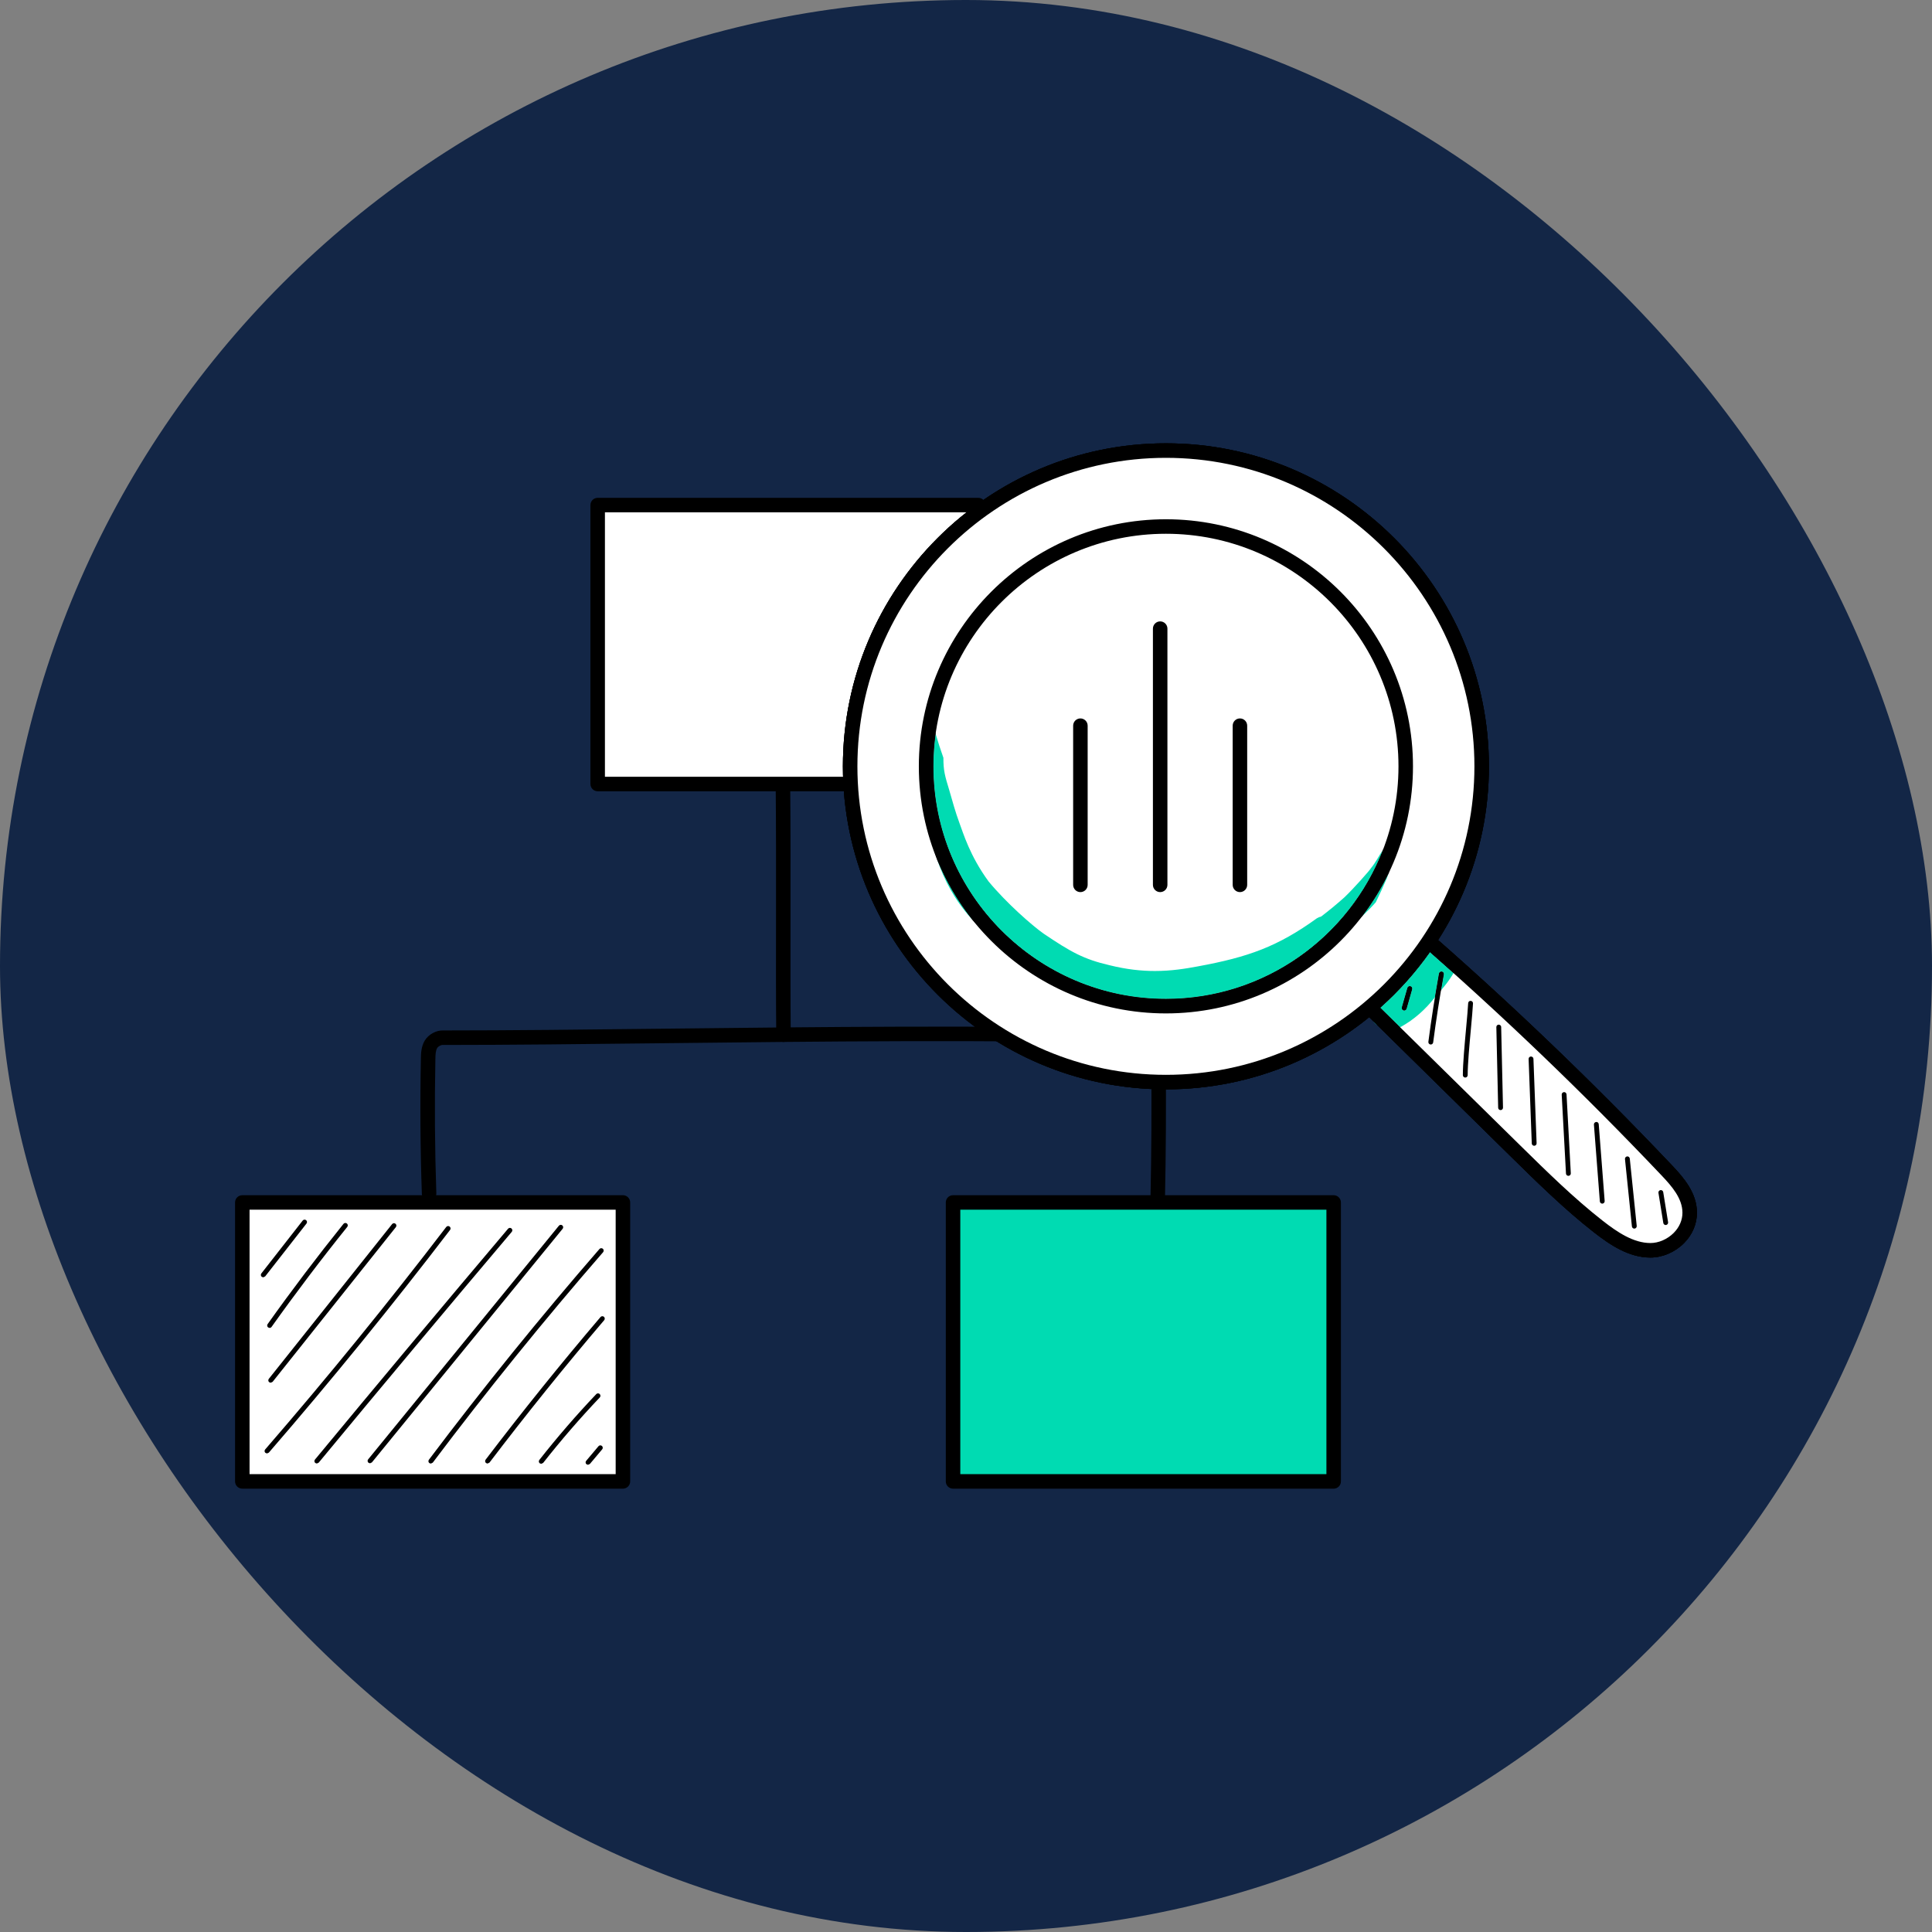
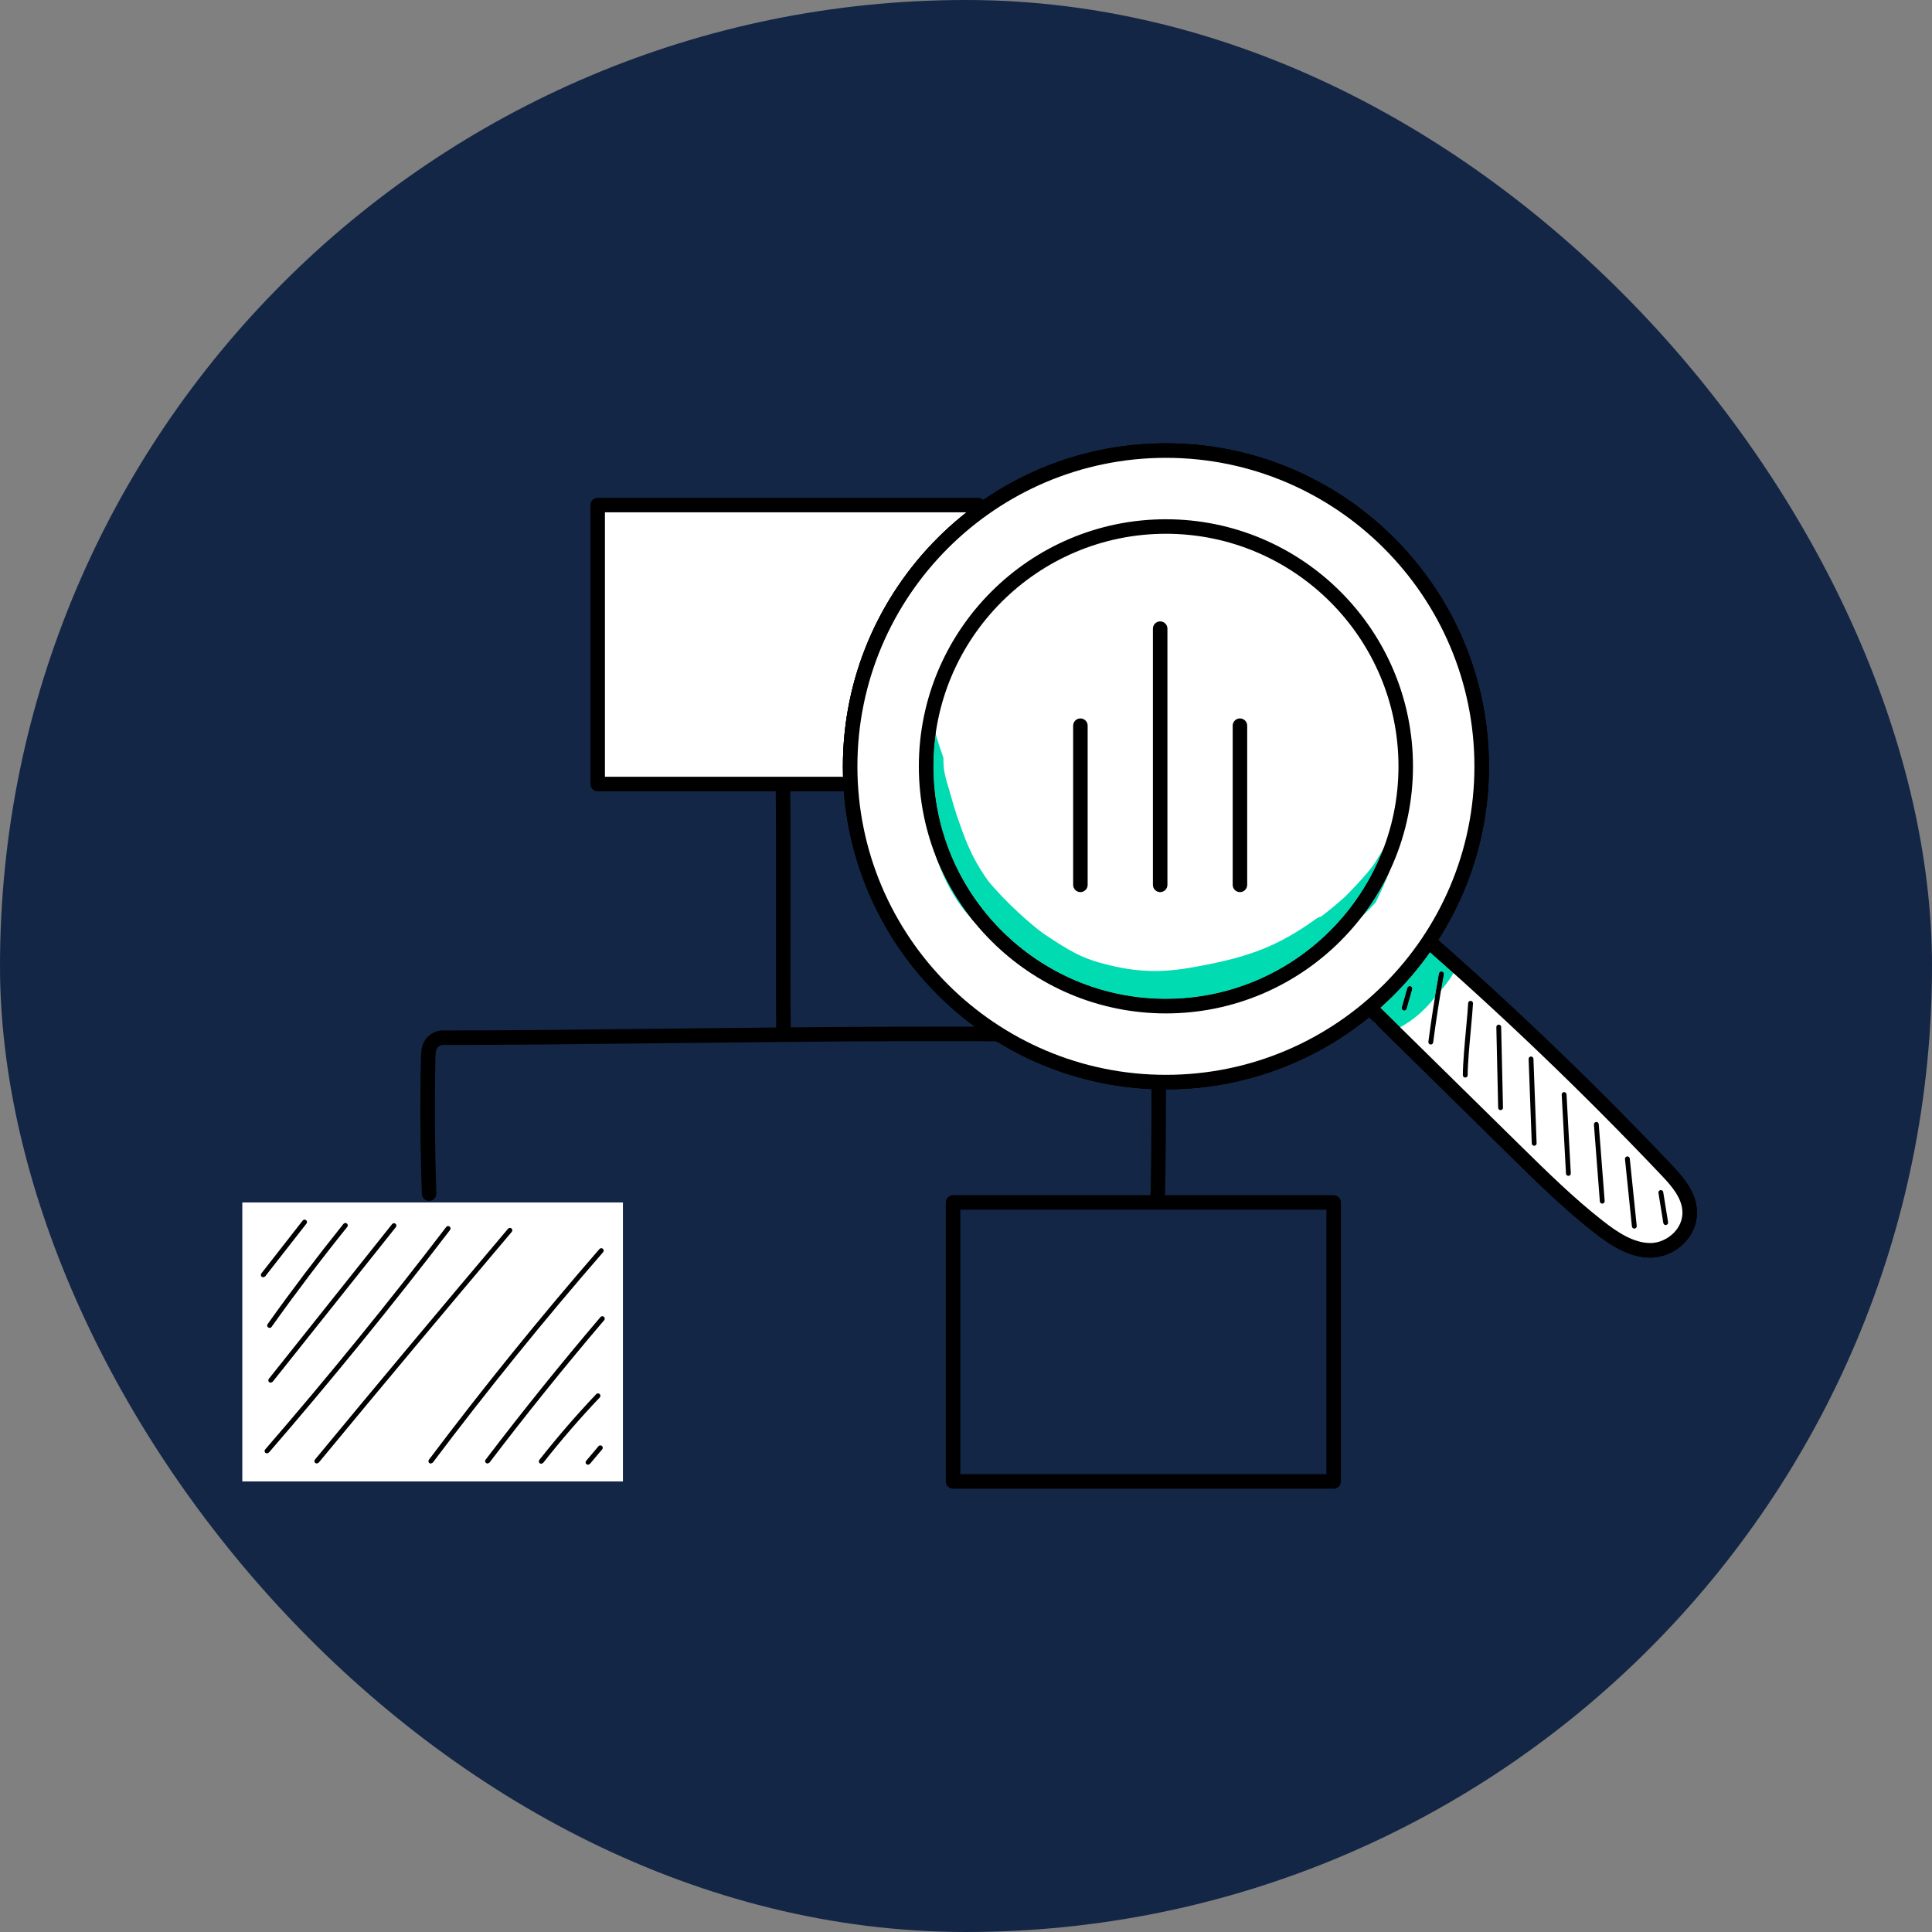
<svg xmlns="http://www.w3.org/2000/svg" width="256px" height="256px" viewBox="-1666.67 -1666.67 20000.00 20000.00" style="shape-rendering:geometricPrecision; text-rendering:geometricPrecision; image-rendering:optimizeQuality; fill-rule:evenodd; clip-rule:evenodd" version="1.1" xml:space="preserve" fill="#00dbb2" stroke="#00dbb2" stroke-width="0.167">
  <rect x="-1666.67" y="-1666.67" width="20000.00" height="20000.00" fill="#808080" stroke="none" />
  <g id="SVGRepo_bgCarrier" stroke-width="0">
    <rect x="-1666.67" y="-1666.67" width="20000.00" height="20000.00" rx="10000" fill="#132646" strokewidth="0" />
  </g>
  <g id="SVGRepo_tracerCarrier" stroke-linecap="round" stroke-linejoin="round" />
  <g id="SVGRepo_iconCarrier">
    <defs>
      <style type="text/css">  .fil0 {fill:none} .fil2 {fill:black;fill-rule:nonzero} .fil5 {fill:#00dbb2;fill-rule:nonzero} .fil1 {fill:#00dbb2;fill-rule:nonzero} .fil4 {fill:#00dbb2;fill-rule:nonzero} .fil3 {fill:white;fill-rule:nonzero}  </style>
    </defs>
    <g id="Layer_x0020_1">
      <rect class="fil0" height="16666.66" width="16666.66" x="-0" y="-0" />
      <g id="_1315271419072">
-         <polygon class="fil1" points="8199.28,13668.91 12139.39,13668.91 12139.39,10781.14 8199.28,10781.14 " />
        <path class="fil2" d="M8274.34 13593.85l3789.99 0 0 -2737.65 -3789.99 0 0 2737.65zm3865.05 150.13l-3940.11 0c-41.5,0 -75.06,-33.63 -75.06,-75.06l0 -2887.78c0,-41.41 33.56,-75.06 75.06,-75.06l3940.11 0c41.41,0 75.06,33.65 75.06,75.06l0 2887.78c0,41.43 -33.65,75.06 -75.06,75.06z" />
        <polygon class="fil3" points="4520.56,6449.56 8460.65,6449.56 8460.65,3561.9 4520.56,3561.9 " />
        <path class="fil2" d="M4595.53 6374.5l3790.06 0 0 -2737.55 -3790.06 0 0 2737.55zm3865.12 150.13l-3940.09 0c-41.5,0 -75.09,-33.63 -75.09,-75.06l0 -2887.68c0,-41.51 33.58,-75.06 75.09,-75.06l3940.09 0c41.41,0 75.06,33.56 75.06,75.06l0 2887.68c0,41.43 -33.65,75.06 -75.06,75.06z" />
        <polygon class="fil3" points="841.72,13668.91 4781.8,13668.91 4781.8,10781.14 841.72,10781.14 " />
-         <path class="fil2" d="M916.78 13593.85l3789.96 0 0 -2737.65 -3789.96 0 0 2737.65zm3865.05 150.13l-3940.11 0c-41.41,0 -75.07,-33.63 -75.07,-75.06l0 -2887.78c0,-41.41 33.66,-75.06 75.07,-75.06l3940.11 0c41.48,0 75.06,33.65 75.06,75.06l0 2887.78c0,41.43 -33.58,75.06 -75.06,75.06z" />
        <path class="fil2" d="M6444.01 9119.47c-41.17,0 -74.65,-33.14 -75.06,-74.35 -3.47,-341 -2.94,-759.49 -2.42,-1202.66 0.51,-469.72 1.03,-955.5 -3.2,-1374.94 -0.34,-41.5 32.87,-75.41 74.38,-75.85l0.78 0c41.07,0 74.62,33.14 75.06,74.38 4.13,420.2 3.62,906.41 3.11,1376.58 -0.51,442.72 -0.95,860.77 2.42,1200.99 0.44,41.43 -32.87,75.43 -74.3,75.85l-0.76 0z" />
        <path class="fil2" d="M10318.08 10817.8l-1.64 0c-41.41,-0.85 -74.28,-35.09 -73.43,-76.58 10,-475.28 12.77,-957.26 8.12,-1432.61 -0.44,-45.79 -0.85,-93.09 -16.56,-129.58 -16.83,-38.94 -20.3,-44.02 -54.71,-44.81 -1597.12,-40.04 -3390.21,-19.57 -4972.24,-1.64 -821.25,9.32 -1597.03,18.12 -2283.33,18.12l-5.46 -0.27c-17.41,-1.71 -48.74,13.55 -60.05,32.72 -15.43,26.22 -17.44,64.45 -18.29,111.73 -9.22,461.8 -5.94,930.41 9.83,1392.79 1.39,41.43 -30.96,76.11 -72.47,77.58 -41.16,1.88 -76.11,-30.96 -77.56,-72.5 -15.9,-465.15 -19.25,-936.42 -9.93,-1400.92 1.03,-51.65 2.42,-122.68 39.16,-184.91 39.01,-66.16 121.59,-110.94 197.16,-106.37 684.84,0 1459.35,-8.81 2279.3,-18.2 1583.23,-17.88 3377.71,-38.33 4977.6,1.71 131.93,3.28 170.31,92.6 188.77,135.48 27.71,64.28 28.4,132.61 28.91,187.55 4.67,476.89 1.91,960.46 -8.2,1437.26 -0.78,40.92 -34.24,73.42 -74.99,73.42z" />
        <path class="fil2" d="M1058.64 11556.33l-15.36 -5.36c-10.86,-8.46 -12.77,-24.17 -4.31,-35.12l427.71 -547.21c8.54,-10.96 24.17,-12.94 35.2,-4.31 10.88,8.54 12.77,24.17 4.23,35.13l-427.71 547.18 -19.76 9.69z" />
        <path class="fil2" d="M1124.14 12079.89l-14.5 -4.65c-11.22,-8.02 -13.89,-23.65 -5.87,-34.95 250.48,-351.89 514.68,-700.96 785.27,-1037.51 8.73,-10.67 24.51,-12.4 35.22,-3.77 10.79,8.63 12.43,24.41 3.79,35.2 -270,335.72 -533.59,683.96 -783.46,1035.16 -4.92,6.82 -12.6,10.52 -20.45,10.52z" />
        <path class="fil2" d="M1135.78 12647.47l-15.53 -5.45c-10.78,-8.63 -12.59,-24.34 -3.96,-35.2l1275.89 -1601.43c8.63,-10.86 24.41,-12.69 35.19,-3.96 10.79,8.63 12.6,24.31 3.96,35.1l-1275.89 1601.55 -19.67 9.39z" />
        <path class="fil2" d="M1097.28 13379.42l-16.39 -6.14c-10.44,-9.03 -11.57,-24.73 -2.5,-35.3 645.07,-745.2 1275.64,-1520.05 1874.19,-2302.85 8.37,-10.96 24.07,-13.01 35.03,-4.65 11.06,8.39 13.11,24.07 4.74,35.05 -599.16,783.65 -1230.42,1559.24 -1876.17,2305.25l-18.91 8.63z" />
        <path class="fil2" d="M1613.09 13483.74l-15.87 -5.7c-10.61,-8.85 -12.15,-24.58 -3.35,-35.3 658.7,-796.47 1331.28,-1600.47 1998.96,-2389.73 8.97,-10.42 24.75,-11.81 35.29,-2.94 10.52,9 11.81,24.78 2.94,35.27 -667.6,789.11 -1340.02,1593.02 -1998.61,2389.26l-19.35 9.12z" />
-         <path class="fil2" d="M2163.68 13481.32l-15.78 -5.6c-10.71,-8.81 -12.25,-24.51 -3.54,-35.2l1974.62 -2418.66c8.63,-10.66 24.43,-12.33 35.22,-3.59 10.69,8.78 12.25,24.58 3.52,35.3l-1974.62 2418.57 -19.42 9.19z" />
        <path class="fil2" d="M2793.39 13484.35l-15.02 -4.99c-11.03,-8.39 -13.28,-23.99 -4.92,-35.05 560.59,-744.45 1154.57,-1478.3 1765.37,-2181.29 9.15,-10.34 24.95,-11.57 35.39,-2.39 10.44,9.07 11.47,24.85 2.42,35.29 -610.05,702.01 -1203.34,1434.99 -1763.25,2178.53l-20.01 9.91z" />
        <path class="fil2" d="M3380.37 13484.01l-15.09 -5.19c-11.03,-8.37 -13.21,-24.07 -4.82,-35.03 381.11,-500.72 781.21,-997.47 1189.32,-1476.42 8.98,-10.54 24.78,-11.72 35.22,-2.74 10.62,8.95 11.81,24.75 2.84,35.17 -407.43,478.26 -807.01,974.24 -1187.54,1474.24l-19.93 9.96z" />
        <path class="fil2" d="M3936.39 13486.84l-15.43 -5.33c-10.88,-8.56 -12.77,-24.26 -4.23,-35.12 185.07,-235.39 383.29,-464.64 589.16,-681.25 9.56,-9.98 25.36,-10.34 35.37,-0.83 10,9.56 10.44,25.39 0.96,35.34 -204.84,215.48 -402,443.44 -586.13,677.6l-19.69 9.59z" />
        <path class="fil2" d="M4420.45 13497.02l-16.12 -5.94c-10.54,-8.88 -11.91,-24.65 -3.04,-35.22l127.7 -151.5c8.9,-10.61 24.68,-11.89 35.29,-2.93 10.52,8.9 11.91,24.58 2.94,35.19l-127.63 151.55 -19.15 8.85z" />
        <path class="fil3" d="M12448.21 8699.88c524.07,515.64 1048.27,1031.25 1572.35,1546.91 276.9,272.3 554.38,545.2 856.03,781.48 162.65,127.45 343.69,247.91 541.61,248.06 197.94,0.07 408.31,-166.86 406.75,-390.53 -1.2,-174.56 -121.66,-314.76 -234.51,-433.85 -834.55,-880.17 -1706.8,-1714.72 -2612.62,-2499.65 -166,243.24 -332.03,486.48 -529.6,747.57z" />
        <path class="fil2" d="M12547.68 8692.44l1525.51 1500.85c270.95,266.43 551.03,542.05 849.65,775.95 153.77,120.43 320.21,231.82 495.46,231.92l0.17 0c85.78,0 175.93,-39.26 241.33,-105.02 58.58,-59.02 90.59,-133.45 90.08,-209.91 -0.95,-145.9 -106.22,-269.04 -213.89,-382.58 -810.15,-854.48 -1665.63,-1674.78 -2543.67,-2439.43 -138.83,203.01 -282.06,410.88 -444.63,628.22zm2870.78 2658.85l-0.27 0c-220.71,-0.05 -413.03,-126.89 -587.93,-263.83 -305.27,-239.16 -588.45,-517.72 -862.34,-787.18l-1572.35 -1546.91c-26.93,-26.41 -30.04,-68.78 -7.27,-98.79 195.87,-258.87 363.7,-504.68 526.01,-742.49 12.08,-17.61 31.92,-30.45 53.15,-33.14 21.13,-3.01 43.31,2.59 59.53,16.59 904.09,783.46 1784.89,1626.2 2617.88,2504.85 122.69,129.31 253.76,284.18 255.13,484.8 0.78,116.84 -46.67,229.28 -133.74,316.86 -92.92,93.55 -222.94,149.24 -347.8,149.24z" />
        <path class="fil3" d="M10402.83 8749.04c-1371.15,0 -2482.6,-1111.5 -2482.6,-2482.57 0,-1371.15 1111.45,-2482.65 2482.6,-2482.65 1371.05,0 2482.57,1111.5 2482.57,2482.65 0,1371.07 -1111.52,2482.57 -2482.57,2482.57zm0 0c-1371.15,0 -2482.6,-1111.5 -2482.6,-2482.57 0,-1371.15 1111.45,-2482.65 2482.6,-2482.65 1371.05,0 2482.57,1111.5 2482.57,2482.65 0,1371.07 -1111.52,2482.57 -2482.57,2482.57zm0 -5751.3c-1805.24,0 -3268.72,1463.48 -3268.72,3268.72 0,1805.24 1463.48,3268.65 3268.72,3268.65 1805.24,0 3268.72,-1463.41 3268.72,-3268.65 0,-1805.24 -1463.48,-3268.72 -3268.72,-3268.72z" />
        <path class="fil2" d="M7995.32 6266.47c0,1327.49 1080.02,2407.51 2407.51,2407.51 1327.49,0 2407.51,-1080.02 2407.51,-2407.51 0,-1327.57 -1080.02,-2407.59 -2407.51,-2407.59 -1327.49,0 -2407.51,1080.02 -2407.51,2407.59zm2407.51 2557.66c-1410.33,0 -2557.66,-1147.43 -2557.66,-2557.66 0,-1410.31 1147.33,-2557.74 2557.66,-2557.74 1410.31,0 2557.64,1147.42 2557.64,2557.74 0,1410.23 -1147.33,2557.66 -2557.64,2557.66zm0 -5751.3c-1761,0 -3193.66,1432.67 -3193.66,3193.64 0,1760.9 1432.67,3193.59 3193.66,3193.59 1760.97,0 3193.64,-1432.69 3193.64,-3193.59 0,-1760.97 -1432.67,-3193.64 -3193.64,-3193.64zm0 6537.45c-1843.81,0 -3343.79,-1500.07 -3343.79,-3343.81 0,-1843.81 1499.98,-3343.79 3343.79,-3343.79 1843.72,0 3343.69,1499.97 3343.69,3343.79 0,1843.74 -1499.97,3343.81 -3343.69,3343.81z" />
        <path class="fil2" d="M12869.71 8793.58l-6.9 -0.96c-13.31,-3.79 -20.99,-17.68 -17.17,-30.96l57.55 -201.32c3.79,-13.21 17.76,-21.06 30.89,-17.07 13.28,3.69 20.96,17.59 17.17,30.89l-57.48 201.3c-3.18,10.96 -13.21,18.13 -24.07,18.13z" />
        <path class="fil2" d="M13144.69 9146.05l-3.28 -0.17c-13.72,-1.81 -23.38,-14.43 -21.57,-28.15 30.79,-235.46 67.82,-473.08 110.19,-706.22 2.5,-13.55 15.43,-22.26 29.08,-20.1 13.62,2.49 22.7,15.43 20.18,29.15 -42.19,232.28 -79.2,469.04 -109.84,703.65 -1.64,12.59 -12.43,21.84 -24.75,21.84z" />
        <path class="fil2" d="M13501.74 9488.08c-13.82,0 -25.02,-11.22 -25.02,-25.02 0,-117.72 18.13,-315.2 34.07,-489.42 9.76,-106.2 18.13,-197.85 21.06,-255.57 0.69,-13.8 12.43,-25.12 26.22,-23.73 13.82,0.69 24.43,12.43 23.75,26.22 -2.93,58.68 -11.4,150.91 -21.15,257.65 -15.87,173.09 -33.9,369.4 -33.9,484.84 0,13.8 -11.13,25.02 -25.02,25.02z" />
        <path class="fil2" d="M13867.32 9825.1c-13.63,0 -24.75,-10.88 -25.02,-24.39l-18.91 -834.92c-0.24,-13.8 10.71,-25.19 24.51,-25.54 15.29,1.74 25.29,10.61 25.54,24.41l18.91 834.82c0.27,13.79 -10.69,25.29 -24.51,25.61l-0.51 0z" />
        <path class="fil2" d="M14215.22 10194.4c-13.45,0 -24.51,-10.61 -25.02,-24.14l-32.7 -874.25c-0.52,-13.8 10.27,-25.39 24.07,-25.95 13.89,1 25.46,10.25 25.9,24.12l32.78 874.25c0.51,13.82 -10.28,25.39 -24.07,25.97l-0.96 0z" />
        <path class="fil2" d="M14569.26 10505.63c-13.21,0 -24.26,-10.34 -24.95,-23.72l-44.27 -816.6c-0.69,-13.82 9.83,-25.61 23.65,-26.32 12.6,-1.83 25.63,9.74 26.32,23.56l44.27 816.67c0.69,13.82 -9.93,25.66 -23.65,26.32l-1.37 0.09z" />
        <path class="fil2" d="M14919.83 10793.32c-12.94,0 -24,-10.03 -24.95,-23.11l-61.34 -795.15c-1.03,-13.72 9.24,-25.78 23.04,-26.83 13.89,-2.15 25.8,9.24 26.83,23.06l61.34 795.1c1.05,13.82 -9.22,25.8 -23.04,26.83l-1.88 0.1z" />
        <path class="fil2" d="M15251.68 11051.84c-12.7,0 -23.56,-9.61 -24.95,-22.57l-71.69 -697.24c-1.39,-13.72 8.61,-26.05 22.33,-27.44 13.72,-2.08 25.98,8.54 27.44,22.35l71.78 697.24c1.39,13.72 -8.63,26.07 -22.33,27.44l-2.59 0.22z" />
        <path class="fil2" d="M15576.61 11014.71c-12.08,0 -22.67,-8.8 -24.68,-21.06l-50.38 -311.58c-2.25,-13.55 7.07,-26.49 20.71,-28.64 13.63,-2.5 26.49,7.07 28.74,20.69l50.29 311.51c2.25,13.65 -7.07,26.49 -20.69,28.71l-3.98 0.37z" />
        <path class="fil3" d="M12448.21 8699.88c524.07,515.64 1048.27,1031.25 1572.35,1546.91 276.9,272.3 554.38,545.2 856.03,781.48 162.65,127.45 343.69,247.91 541.61,248.06 197.94,0.07 408.31,-166.86 406.75,-390.53 -1.2,-174.56 -121.66,-314.76 -234.51,-433.85 -834.55,-880.17 -1706.8,-1714.72 -2612.62,-2499.65 -166,243.24 -332.03,486.48 -529.6,747.57z" />
        <path class="fil2" d="M12547.68 8692.44l1525.51 1500.85c270.95,266.43 551.03,542.05 849.65,775.95 153.77,120.43 320.21,231.82 495.46,231.92l0.17 0c85.78,0 175.93,-39.26 241.33,-105.02 58.58,-59.02 90.59,-133.45 90.08,-209.91 -0.95,-145.9 -106.22,-269.04 -213.89,-382.58 -810.15,-854.48 -1665.63,-1674.78 -2543.67,-2439.43 -138.83,203.01 -282.06,410.88 -444.63,628.22zm2870.78 2658.85l-0.27 0c-220.71,-0.05 -413.03,-126.89 -587.93,-263.83 -305.27,-239.16 -588.45,-517.72 -862.34,-787.18l-1572.35 -1546.91c-26.93,-26.41 -30.04,-68.78 -7.27,-98.79 195.87,-258.87 363.7,-504.68 526.01,-742.49 12.08,-17.61 31.92,-30.45 53.15,-33.14 21.13,-3.01 43.31,2.59 59.53,16.59 904.09,783.46 1784.89,1626.2 2617.88,2504.85 122.69,129.31 253.76,284.18 255.13,484.8 0.78,116.84 -46.67,229.28 -133.74,316.86 -92.92,93.55 -222.94,149.24 -347.8,149.24z" />
        <path class="fil3" d="M10402.83 8749.04c-1371.15,0 -2482.6,-1111.5 -2482.6,-2482.57 0,-1371.15 1111.45,-2482.65 2482.6,-2482.65 1371.05,0 2482.57,1111.5 2482.57,2482.65 0,1371.07 -1111.52,2482.57 -2482.57,2482.57zm0 0c-1371.15,0 -2482.6,-1111.5 -2482.6,-2482.57 0,-1371.15 1111.45,-2482.65 2482.6,-2482.65 1371.05,0 2482.57,1111.5 2482.57,2482.65 0,1371.07 -1111.52,2482.57 -2482.57,2482.57zm0 -5751.3c-1805.24,0 -3268.72,1463.48 -3268.72,3268.72 0,1805.24 1463.48,3268.65 3268.72,3268.65 1805.24,0 3268.72,-1463.41 3268.72,-3268.65 0,-1805.24 -1463.48,-3268.72 -3268.72,-3268.72z" />
        <path class="fil2" d="M7995.32 6266.47c0,1327.49 1080.02,2407.51 2407.51,2407.51 1327.49,0 2407.51,-1080.02 2407.51,-2407.51 0,-1327.57 -1080.02,-2407.59 -2407.51,-2407.59 -1327.49,0 -2407.51,1080.02 -2407.51,2407.59zm2407.51 2557.66c-1410.33,0 -2557.66,-1147.43 -2557.66,-2557.66 0,-1410.31 1147.33,-2557.74 2557.66,-2557.74 1410.31,0 2557.64,1147.42 2557.64,2557.74 0,1410.23 -1147.33,2557.66 -2557.64,2557.66zm0 -5751.3c-1761,0 -3193.66,1432.67 -3193.66,3193.64 0,1760.9 1432.67,3193.59 3193.66,3193.59 1760.97,0 3193.64,-1432.69 3193.64,-3193.59 0,-1760.97 -1432.67,-3193.64 -3193.64,-3193.64zm0 6537.45c-1843.81,0 -3343.79,-1500.07 -3343.79,-3343.81 0,-1843.81 1499.98,-3343.79 3343.79,-3343.79 1843.72,0 3343.69,1499.97 3343.69,3343.79 0,1843.74 -1499.97,3343.81 -3343.69,3343.81z" />
        <path class="fil2" d="M12869.71 8793.58l-6.9 -0.96c-13.31,-3.79 -20.99,-17.68 -17.17,-30.96l57.55 -201.32c3.79,-13.21 17.76,-21.06 30.89,-17.07 13.28,3.69 20.96,17.59 17.17,30.89l-57.48 201.3c-3.18,10.96 -13.21,18.13 -24.07,18.13z" />
        <path class="fil2" d="M13144.69 9146.05l-3.28 -0.17c-13.72,-1.81 -23.38,-14.43 -21.57,-28.15 30.79,-235.46 67.82,-473.08 110.19,-706.22 2.5,-13.55 15.43,-22.26 29.08,-20.1 13.62,2.49 22.7,15.43 20.18,29.15 -42.19,232.28 -79.2,469.04 -109.84,703.65 -1.64,12.59 -12.43,21.84 -24.75,21.84z" />
        <path class="fil2" d="M13501.74 9488.08c-13.82,0 -25.02,-11.22 -25.02,-25.02 0,-117.72 18.13,-315.2 34.07,-489.42 9.76,-106.2 18.13,-197.85 21.06,-255.57 0.69,-13.8 12.43,-25.12 26.22,-23.73 13.82,0.69 24.43,12.43 23.75,26.22 -2.93,58.68 -11.4,150.91 -21.15,257.65 -15.87,173.09 -33.9,369.4 -33.9,484.84 0,13.8 -11.13,25.02 -25.02,25.02z" />
        <path class="fil2" d="M13867.32 9825.1c-13.63,0 -24.75,-10.88 -25.02,-24.39l-18.91 -834.92c-0.24,-13.8 10.71,-25.19 24.51,-25.54 15.29,1.74 25.29,10.61 25.54,24.41l18.91 834.82c0.27,13.79 -10.69,25.29 -24.51,25.61l-0.51 0z" />
        <path class="fil2" d="M14215.22 10194.4c-13.45,0 -24.51,-10.61 -25.02,-24.14l-32.7 -874.25c-0.52,-13.8 10.27,-25.39 24.07,-25.95 13.89,1 25.46,10.25 25.9,24.12l32.78 874.25c0.51,13.82 -10.28,25.39 -24.07,25.97l-0.96 0z" />
        <path class="fil2" d="M14569.26 10505.63c-13.21,0 -24.26,-10.34 -24.95,-23.72l-44.27 -816.6c-0.69,-13.82 9.83,-25.61 23.65,-26.32 12.6,-1.83 25.63,9.74 26.32,23.56l44.27 816.67c0.69,13.82 -9.93,25.66 -23.65,26.32l-1.37 0.09z" />
        <path class="fil2" d="M14919.83 10793.32c-12.94,0 -24,-10.03 -24.95,-23.11l-61.34 -795.15c-1.03,-13.72 9.24,-25.78 23.04,-26.83 13.89,-2.15 25.8,9.24 26.83,23.06l61.34 795.1c1.05,13.82 -9.22,25.8 -23.04,26.83l-1.88 0.1z" />
        <path class="fil2" d="M15251.68 11051.84c-12.7,0 -23.56,-9.61 -24.95,-22.57l-71.69 -697.24c-1.39,-13.72 8.61,-26.05 22.33,-27.44 13.72,-2.08 25.98,8.54 27.44,22.35l71.78 697.24c1.39,13.72 -8.63,26.07 -22.33,27.44l-2.59 0.22z" />
        <path class="fil2" d="M15576.61 11014.71c-12.08,0 -22.67,-8.8 -24.68,-21.06l-50.38 -311.58c-2.25,-13.55 7.07,-26.49 20.71,-28.64 13.63,-2.5 26.49,7.07 28.74,20.69l50.29 311.51c2.25,13.65 -7.07,26.49 -20.69,28.71l-3.98 0.37z" />
        <path class="fil2" d="M9517.63 7568.42c-41.41,0 -75.06,-33.56 -75.06,-75.06l0 -1647.88c0,-41.41 33.65,-75.06 75.06,-75.06 41.5,0 75.06,33.66 75.06,75.06l0 1647.88c0,41.5 -33.56,75.06 -75.06,75.06z" />
        <path class="fil2" d="M11169.12 7568.42c-41.41,0 -75.06,-33.56 -75.06,-75.06l0 -1647.88c0,-41.41 33.66,-75.06 75.06,-75.06 41.51,0 75.07,33.66 75.07,75.06l0 1647.88c0,41.5 -33.56,75.06 -75.07,75.06z" />
        <path class="fil2" d="M10343.38 7568.42c-41.41,0 -75.07,-33.56 -75.07,-75.06l0 -2652.39c0,-41.41 33.66,-75.06 75.07,-75.06 41.5,0 75.06,33.66 75.06,75.06l0 2652.39c0,41.5 -33.56,75.06 -75.06,75.06z" />
        <path class="fil3" d="M12448.21 8699.88c524.07,515.64 1048.27,1031.25 1572.35,1546.91 276.9,272.3 554.38,545.2 856.03,781.48 162.65,127.45 343.69,247.91 541.61,248.06 197.94,0.07 408.31,-166.86 406.75,-390.53 -1.2,-174.56 -121.66,-314.76 -234.51,-433.85 -834.55,-880.17 -1706.8,-1714.72 -2612.62,-2499.65 -166,243.24 -332.03,486.48 -529.6,747.57z" />
        <path class="fil2" d="M12547.68 8692.44l1525.51 1500.85c270.95,266.43 551.03,542.05 849.65,775.95 153.77,120.43 320.21,231.82 495.46,231.92l0.17 0c85.78,0 175.93,-39.26 241.33,-105.02 58.58,-59.02 90.59,-133.45 90.08,-209.91 -0.95,-145.9 -106.22,-269.04 -213.89,-382.58 -810.15,-854.48 -1665.63,-1674.78 -2543.67,-2439.43 -138.83,203.01 -282.06,410.88 -444.63,628.22zm2870.78 2658.85l-0.27 0c-220.71,-0.05 -413.03,-126.89 -587.93,-263.83 -305.27,-239.16 -588.45,-517.72 -862.34,-787.18l-1572.35 -1546.91c-26.93,-26.41 -30.04,-68.78 -7.27,-98.79 195.87,-258.87 363.7,-504.68 526.01,-742.49 12.08,-17.61 31.92,-30.45 53.15,-33.14 21.13,-3.01 43.31,2.59 59.53,16.59 904.09,783.46 1784.89,1626.2 2617.88,2504.85 122.69,129.31 253.76,284.18 255.13,484.8 0.78,116.84 -46.67,229.28 -133.74,316.86 -92.92,93.55 -222.94,149.24 -347.8,149.24z" />
        <path class="fil3" d="M10402.83 8749.04c-1371.15,0 -2482.6,-1111.5 -2482.6,-2482.57 0,-1371.15 1111.45,-2482.65 2482.6,-2482.65 1371.05,0 2482.57,1111.5 2482.57,2482.65 0,1371.07 -1111.52,2482.57 -2482.57,2482.57zm0 0c-1371.15,0 -2482.6,-1111.5 -2482.6,-2482.57 0,-1371.15 1111.45,-2482.65 2482.6,-2482.65 1371.05,0 2482.57,1111.5 2482.57,2482.65 0,1371.07 -1111.52,2482.57 -2482.57,2482.57zm0 -5751.3c-1805.24,0 -3268.72,1463.48 -3268.72,3268.72 0,1805.24 1463.48,3268.65 3268.72,3268.65 1805.24,0 3268.72,-1463.41 3268.72,-3268.65 0,-1805.24 -1463.48,-3268.72 -3268.72,-3268.72z" />
        <path class="fil2" d="M7995.32 6266.47c0,1327.49 1080.02,2407.51 2407.51,2407.51 1327.49,0 2407.51,-1080.02 2407.51,-2407.51 0,-1327.57 -1080.02,-2407.59 -2407.51,-2407.59 -1327.49,0 -2407.51,1080.02 -2407.51,2407.59zm2407.51 2557.66c-1410.33,0 -2557.66,-1147.43 -2557.66,-2557.66 0,-1410.31 1147.33,-2557.74 2557.66,-2557.74 1410.31,0 2557.64,1147.42 2557.64,2557.74 0,1410.23 -1147.33,2557.66 -2557.64,2557.66zm0 -5751.3c-1761,0 -3193.66,1432.67 -3193.66,3193.64 0,1760.9 1432.67,3193.59 3193.66,3193.59 1760.97,0 3193.64,-1432.69 3193.64,-3193.59 0,-1760.97 -1432.67,-3193.64 -3193.64,-3193.64zm0 6537.45c-1843.81,0 -3343.79,-1500.07 -3343.79,-3343.81 0,-1843.81 1499.98,-3343.79 3343.79,-3343.79 1843.72,0 3343.69,1499.97 3343.69,3343.79 0,1843.74 -1499.97,3343.81 -3343.69,3343.81z" />
        <path class="fil2" d="M12869.71 8793.58l-6.9 -0.96c-13.31,-3.79 -20.99,-17.68 -17.17,-30.96l57.55 -201.32c3.79,-13.21 17.76,-21.06 30.89,-17.07 13.28,3.69 20.96,17.59 17.17,30.89l-57.48 201.3c-3.18,10.96 -13.21,18.13 -24.07,18.13z" />
        <path class="fil2" d="M13144.69 9146.05l-3.28 -0.17c-13.72,-1.81 -23.38,-14.43 -21.57,-28.15 30.79,-235.46 67.82,-473.08 110.19,-706.22 2.5,-13.55 15.43,-22.26 29.08,-20.1 13.62,2.49 22.7,15.43 20.18,29.15 -42.19,232.28 -79.2,469.04 -109.84,703.65 -1.64,12.59 -12.43,21.84 -24.75,21.84z" />
        <path class="fil2" d="M13501.74 9488.08c-13.82,0 -25.02,-11.22 -25.02,-25.02 0,-117.72 18.13,-315.2 34.07,-489.42 9.76,-106.2 18.13,-197.85 21.06,-255.57 0.69,-13.8 12.43,-25.12 26.22,-23.73 13.82,0.69 24.43,12.43 23.75,26.22 -2.93,58.68 -11.4,150.91 -21.15,257.65 -15.87,173.09 -33.9,369.4 -33.9,484.84 0,13.8 -11.13,25.02 -25.02,25.02z" />
        <path class="fil2" d="M13867.32 9825.1c-13.63,0 -24.75,-10.88 -25.02,-24.39l-18.91 -834.92c-0.24,-13.8 10.71,-25.19 24.51,-25.54 15.29,1.74 25.29,10.61 25.54,24.41l18.91 834.82c0.27,13.79 -10.69,25.29 -24.51,25.61l-0.51 0z" />
        <path class="fil2" d="M14215.22 10194.4c-13.45,0 -24.51,-10.61 -25.02,-24.14l-32.7 -874.25c-0.52,-13.8 10.27,-25.39 24.07,-25.95 13.89,1 25.46,10.25 25.9,24.12l32.78 874.25c0.51,13.82 -10.28,25.39 -24.07,25.97l-0.96 0z" />
        <path class="fil2" d="M14569.26 10505.63c-13.21,0 -24.26,-10.34 -24.95,-23.72l-44.27 -816.6c-0.69,-13.82 9.83,-25.61 23.65,-26.32 12.6,-1.83 25.63,9.74 26.32,23.56l44.27 816.67c0.69,13.82 -9.93,25.66 -23.65,26.32l-1.37 0.09z" />
        <path class="fil2" d="M14919.83 10793.32c-12.94,0 -24,-10.03 -24.95,-23.11l-61.34 -795.15c-1.03,-13.72 9.24,-25.78 23.04,-26.83 13.89,-2.15 25.8,9.24 26.83,23.06l61.34 795.1c1.05,13.82 -9.22,25.8 -23.04,26.83l-1.88 0.1z" />
        <path class="fil2" d="M15251.68 11051.84c-12.7,0 -23.56,-9.61 -24.95,-22.57l-71.69 -697.24c-1.39,-13.72 8.61,-26.05 22.33,-27.44 13.72,-2.08 25.98,8.54 27.44,22.35l71.78 697.24c1.39,13.72 -8.63,26.07 -22.33,27.44l-2.59 0.22z" />
        <path class="fil2" d="M15576.61 11014.71c-12.08,0 -22.67,-8.8 -24.68,-21.06l-50.38 -311.58c-2.25,-13.55 7.07,-26.49 20.71,-28.64 13.63,-2.5 26.49,7.07 28.74,20.69l50.29 311.51c2.25,13.65 -7.07,26.49 -20.69,28.71l-3.98 0.37z" />
        <path class="fil4" d="M7995.32 6261.11l0 5.36c0,1327.49 1080.02,2407.51 2407.51,2407.51 1022.91,0 1898.77,-641.26 2246.94,-1542.75 -42.97,61.34 -76.02,132.35 -124.25,189.21 -12.87,23.65 -180.6,212.43 -275.36,302.5 -82.03,73.18 -160.74,137.73 -240.82,198.73 -14.14,2.83 -28.3,8.19 -42.02,16.56 -408.63,295.7 -715.73,403.74 -1232.57,498.81 -133.91,25.12 -278.95,47.99 -445.91,47.99 -138.85,0 -292.87,-15.87 -468.19,-59.36 -270.68,-63 -401.31,-137.11 -683.98,-327.45 -120.02,-84.31 -387.5,-319.78 -569.22,-539.8l-0.17 -0.1c-195.52,-267.48 -262.56,-501.3 -302.77,-607.87 -40.63,-109.4 -71.27,-221.74 -103.36,-333.74 -47.28,-154.02 -61.95,-207.87 -61.78,-338.85 -29.25,-81.96 -56.25,-164.8 -80.59,-248.4 -15.19,108.37 -23.21,219.17 -23.46,331.66zm405.52 1595.41c-4.23,-4.57 -8.46,-9.22 -12.77,-13.89 -181.28,-203.72 -282.91,-408.39 -352.03,-606.67 92.31,224.61 215.7,433.24 364.8,620.57zm4036.07 -41.17c104.56,-137.02 195.69,-284.99 271.27,-441.67 -6.14,17 -12.25,34.07 -18.39,51.07 -36.06,83.62 -74.55,166.27 -114.22,248.43 -38.06,43.49 -85.09,91.62 -138.65,142.18z" />
        <path class="fil2" d="M10320.6 8754.57c-93.36,0 -186.65,-7.51 -278.8,-24.34l-2.57 -0.41c-149.71,-17.69 -300.55,-35.3 -445.59,-77.41 -265.5,-86.26 -505.02,-234.78 -730.21,-397.16 -94.75,-78 -244.71,-162.04 -462.59,-398.72 -149.1,-187.33 -272.49,-395.96 -364.8,-620.57 -37.1,-106.37 -64.89,-210.95 -90.59,-312.51 -42.73,-336.26 -48.94,-675.11 -5.19,-1012.91 3.55,-0.24 7.07,-0.34 10.61,-0.34 22.87,0 45.74,5.36 66.6,14.75 0.44,1.46 0.88,2.93 1.3,4.5 -15.43,110.09 -23.46,222.69 -23.46,337.02 0,1327.49 1080.02,2407.51 2407.51,2407.51 1022.91,0 1898.77,-641.26 2246.94,-1542.75 19.15,-27.37 40.21,-52.73 65.48,-74.04 19.08,-11.47 40.21,-16.75 61.27,-16.75 16.39,0 32.7,3.2 47.89,9.15 -38.23,108.2 -77.24,216.14 -116.23,324.1 -75.57,156.68 -166.71,304.66 -271.27,441.67 -162.14,152.82 -384.59,327.72 -601.85,463 -44.69,33.58 -77.83,56.62 -173.44,115.54 -235.29,124.42 -492.59,203.3 -750.31,266.63 -124.25,33.39 -247.89,71 -376.71,81.62 -71.1,8.02 -142.55,12.43 -213.99,12.43z" />
        <path class="fil5" d="M12596.52 8951.14c-18.3,-13.48 -34.61,-29.59 -48.4,-47.65l48.4 47.65z" />
        <path class="fil4" d="M12827.51 8967.7l-205.45 -202.07c192.59,-171.28 365.24,-364.29 514.27,-575.27 81.18,71.54 162.38,143.57 243.24,215.97 -2.86,5.8 -5.87,11.47 -9.32,17.1 -34.78,57.38 -76.02,110.6 -119.87,161.52 9.32,-54.98 19,-109.84 28.91,-164.39 2.52,-13.72 -6.56,-26.66 -20.18,-29.15 -1.39,-0.27 -2.76,-0.34 -4.16,-0.34 -11.98,0 -22.67,8.26 -24.93,20.44 -14.75,81.55 -28.91,163.51 -42.36,245.81 -96.46,124.08 -215.11,230.47 -353.26,306.49 -2.32,1.4 -4.57,2.67 -6.9,3.89zm99.57 -425.48c-10.78,0 -20.79,7.26 -23.89,18.12l-57.55 201.32c-3.82,13.28 3.86,27.17 17.17,30.96l6.9 0.96c10.86,0 20.89,-7.17 24.07,-18.13l57.48 -201.3c3.79,-13.3 -3.89,-27.2 -17.17,-30.89 -2.35,-0.69 -4.67,-1.05 -7,-1.05z" />
        <path class="fil2" d="M12725.01 8994.63c-47.11,0 -91.72,-16.41 -128.48,-43.49l0 0 -48.4 -47.65c-11.74,-15.36 -21.57,-32.19 -29.18,-49.94 34.88,-28.57 69.39,-57.99 103.12,-87.93l205.45 202.07c-34.27,18.64 -69.02,26.93 -102.5,26.93zm654.56 -588.3c-80.86,-72.4 -162.06,-144.43 -243.24,-215.97 17.34,-24.68 34.41,-49.53 51.17,-74.72 1.64,0 3.28,0 4.91,0 17.69,0 36.22,2.59 55.91,8.19 119.58,31.57 183.95,172.82 131.24,282.5z" />
        <path class="fil2" d="M12518.94 8853.55c-28.03,-65.77 -24.48,-144.63 31.43,-213.31 22.33,-38.84 64.52,-56.35 99.91,-80.93l2.33 -1.81c179.04,-162.04 209.76,-151.35 318.38,-278.02l8.39 -10c50.72,-78.51 116.4,-151.25 208.12,-153.84 -16.76,25.19 -33.83,50.04 -51.17,74.72 -149.03,210.98 -321.68,403.98 -514.27,575.27 -33.73,29.94 -68.24,59.36 -103.12,87.93z" />
        <path class="fil2" d="M12869.71 8793.58l-6.9 -0.96c-13.31,-3.79 -20.99,-17.68 -17.17,-30.96l57.55 -201.32c3.11,-10.86 13.11,-18.12 23.89,-18.12 2.32,0 4.65,0.37 7,1.05 13.28,3.69 20.96,17.59 17.17,30.89l-57.48 201.3c-3.18,10.96 -13.21,18.13 -24.07,18.13z" />
        <path class="fil2" d="M13187.67 8657.32c13.45,-82.3 27.61,-164.26 42.36,-245.81 2.25,-12.18 12.94,-20.44 24.93,-20.44 1.39,0 2.76,0.07 4.16,0.34 13.62,2.49 22.7,15.43 20.18,29.15 -9.91,54.54 -19.59,109.4 -28.91,164.39 -17.34,20.18 -35.1,40.04 -52.98,59.7 -3.28,4.23 -6.46,8.46 -9.74,12.67z" />
        <path class="fil2" d="M9517.63 7568.42c-41.41,0 -75.06,-33.56 -75.06,-75.06l0 -1647.88c0,-41.41 33.65,-75.06 75.06,-75.06 41.5,0 75.06,33.66 75.06,75.06l0 1647.88c0,41.5 -33.56,75.06 -75.06,75.06z" />
        <path class="fil2" d="M11169.12 7568.42c-41.41,0 -75.06,-33.56 -75.06,-75.06l0 -1647.88c0,-41.41 33.66,-75.06 75.06,-75.06 41.51,0 75.07,33.66 75.07,75.06l0 1647.88c0,41.5 -33.56,75.06 -75.07,75.06z" />
-         <path class="fil2" d="M10343.38 7568.42c-41.41,0 -75.07,-33.56 -75.07,-75.06l0 -2652.39c0,-41.41 33.66,-75.06 75.07,-75.06 41.5,0 75.06,33.66 75.06,75.06l0 2652.39c0,41.5 -33.56,75.06 -75.06,75.06z" />
+         <path class="fil2" d="M10343.38 7568.42c-41.41,0 -75.07,-33.56 -75.07,-75.06l0 -2652.39c0,-41.41 33.66,-75.06 75.07,-75.06 41.5,0 75.06,33.66 75.06,75.06l0 2652.39c0,41.5 -33.56,75.06 -75.06,75.06" />
      </g>
    </g>
  </g>
</svg>